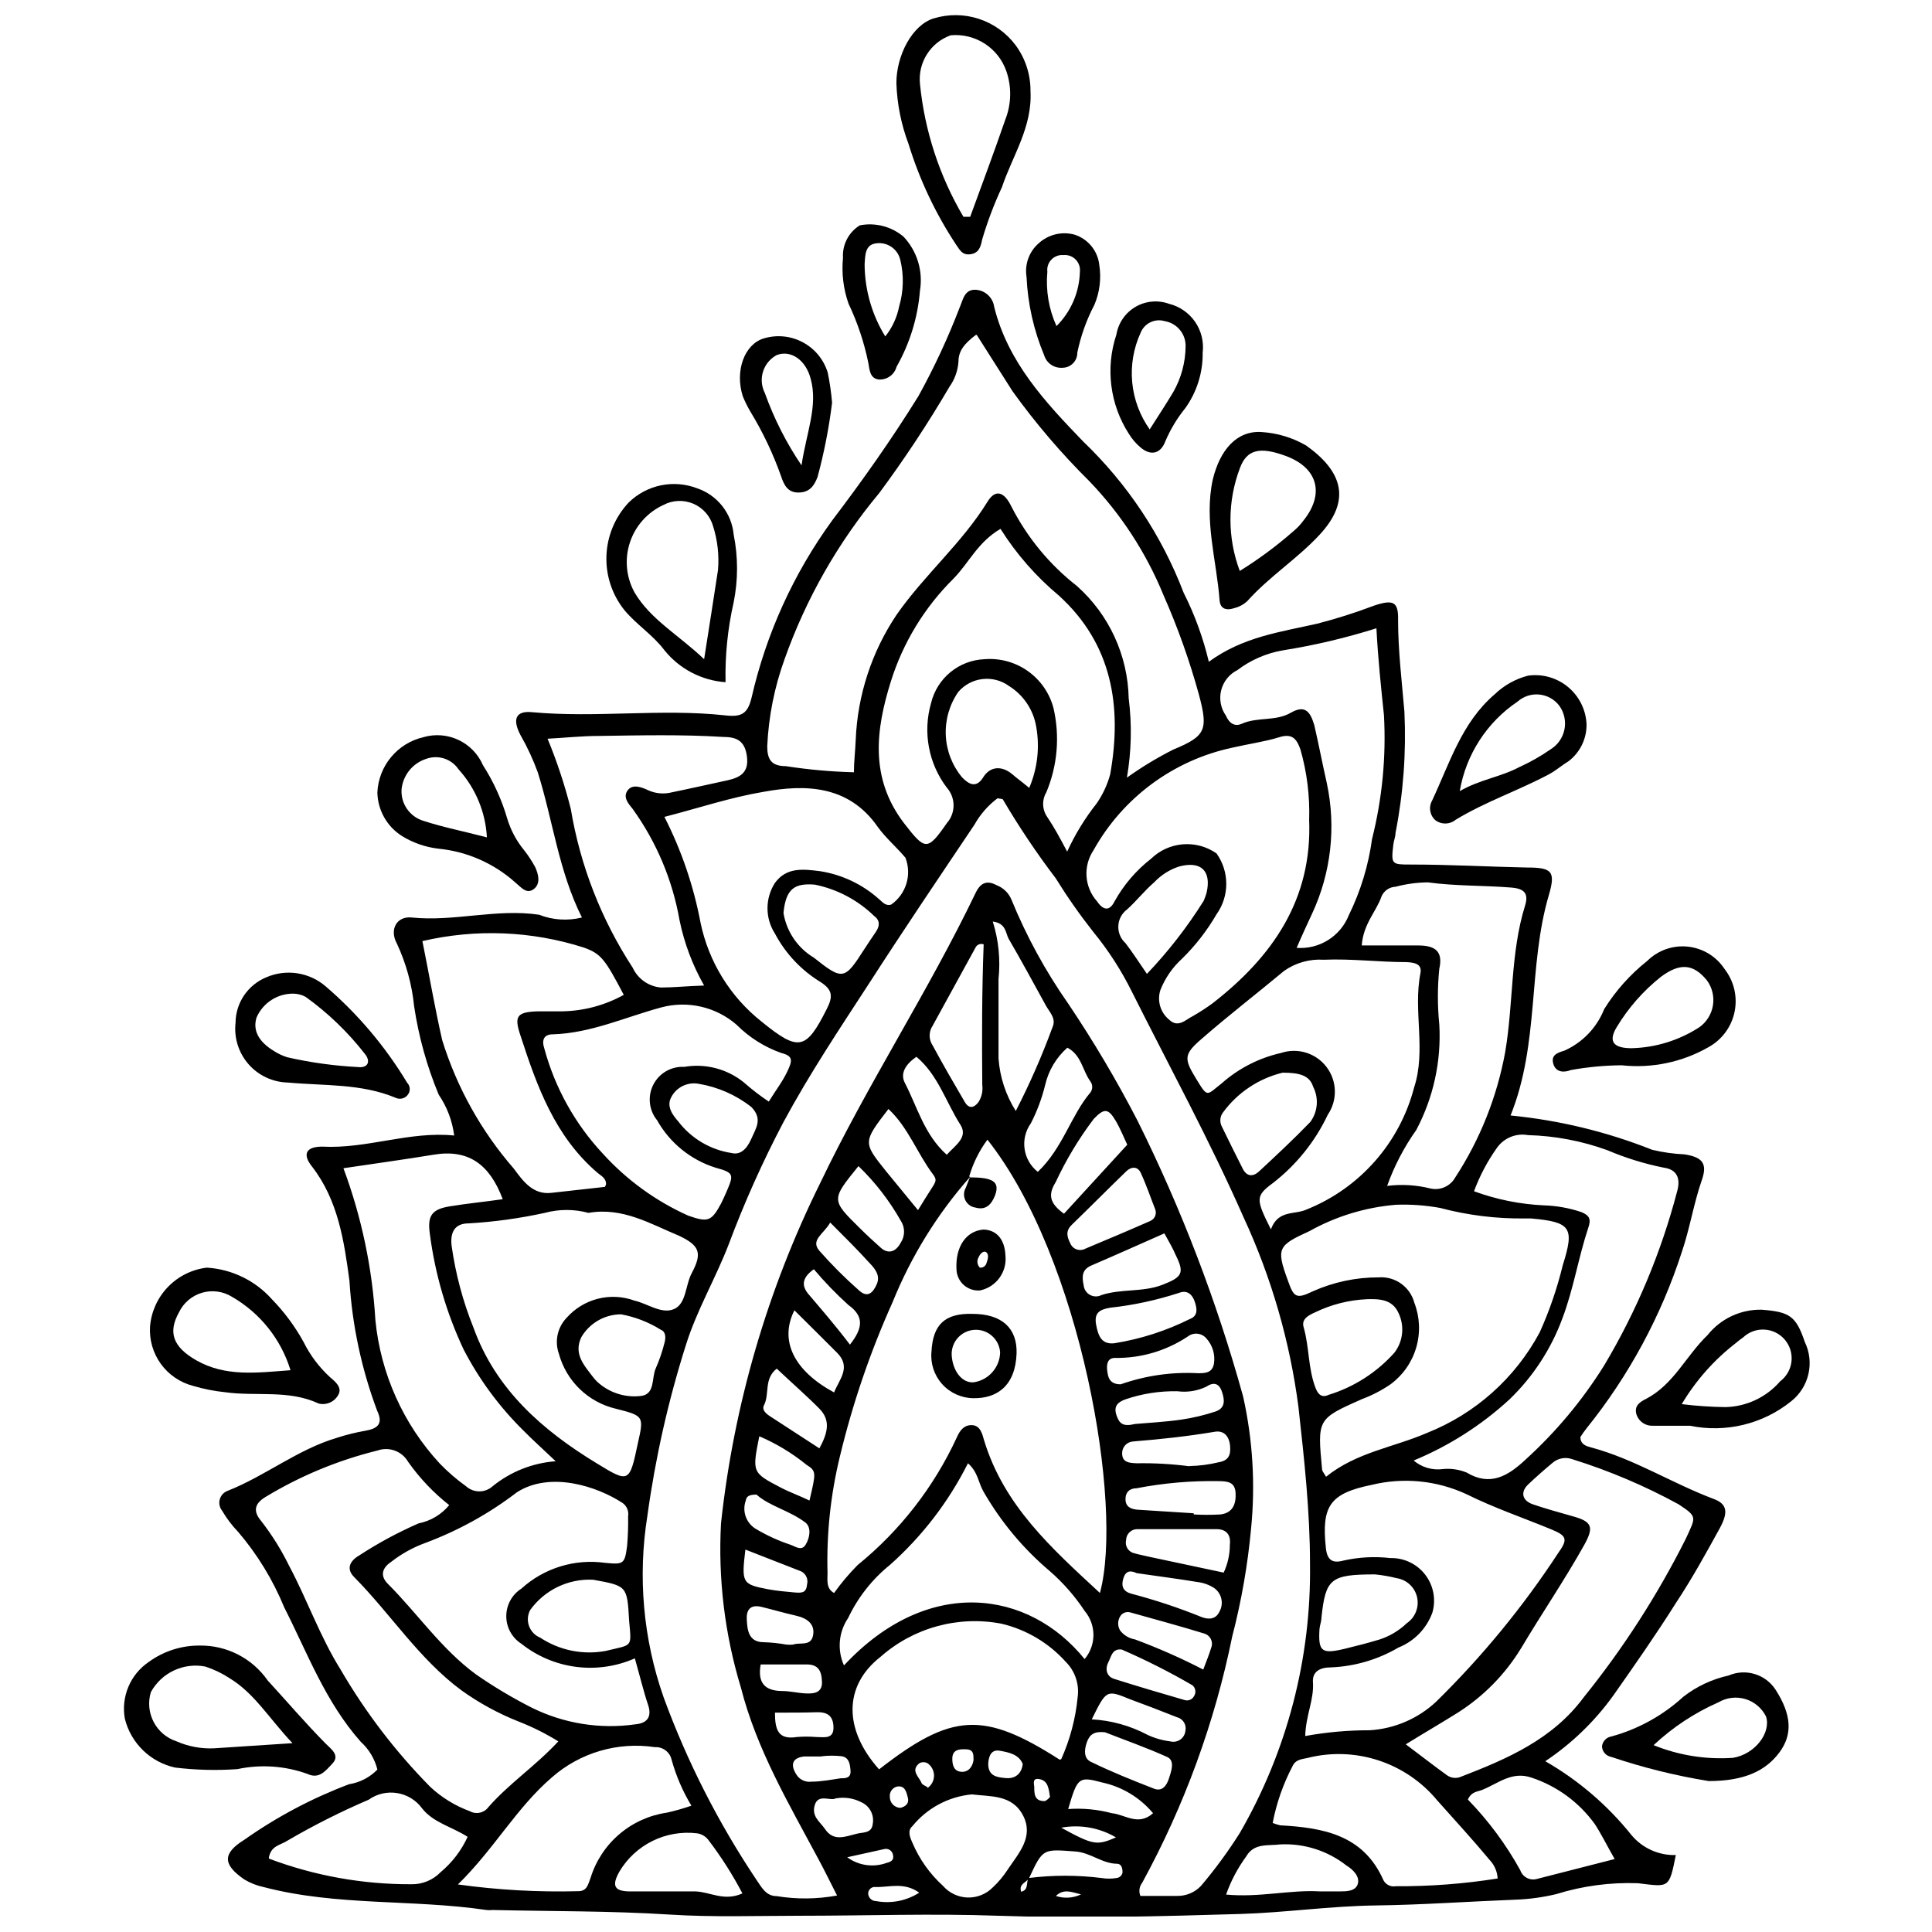
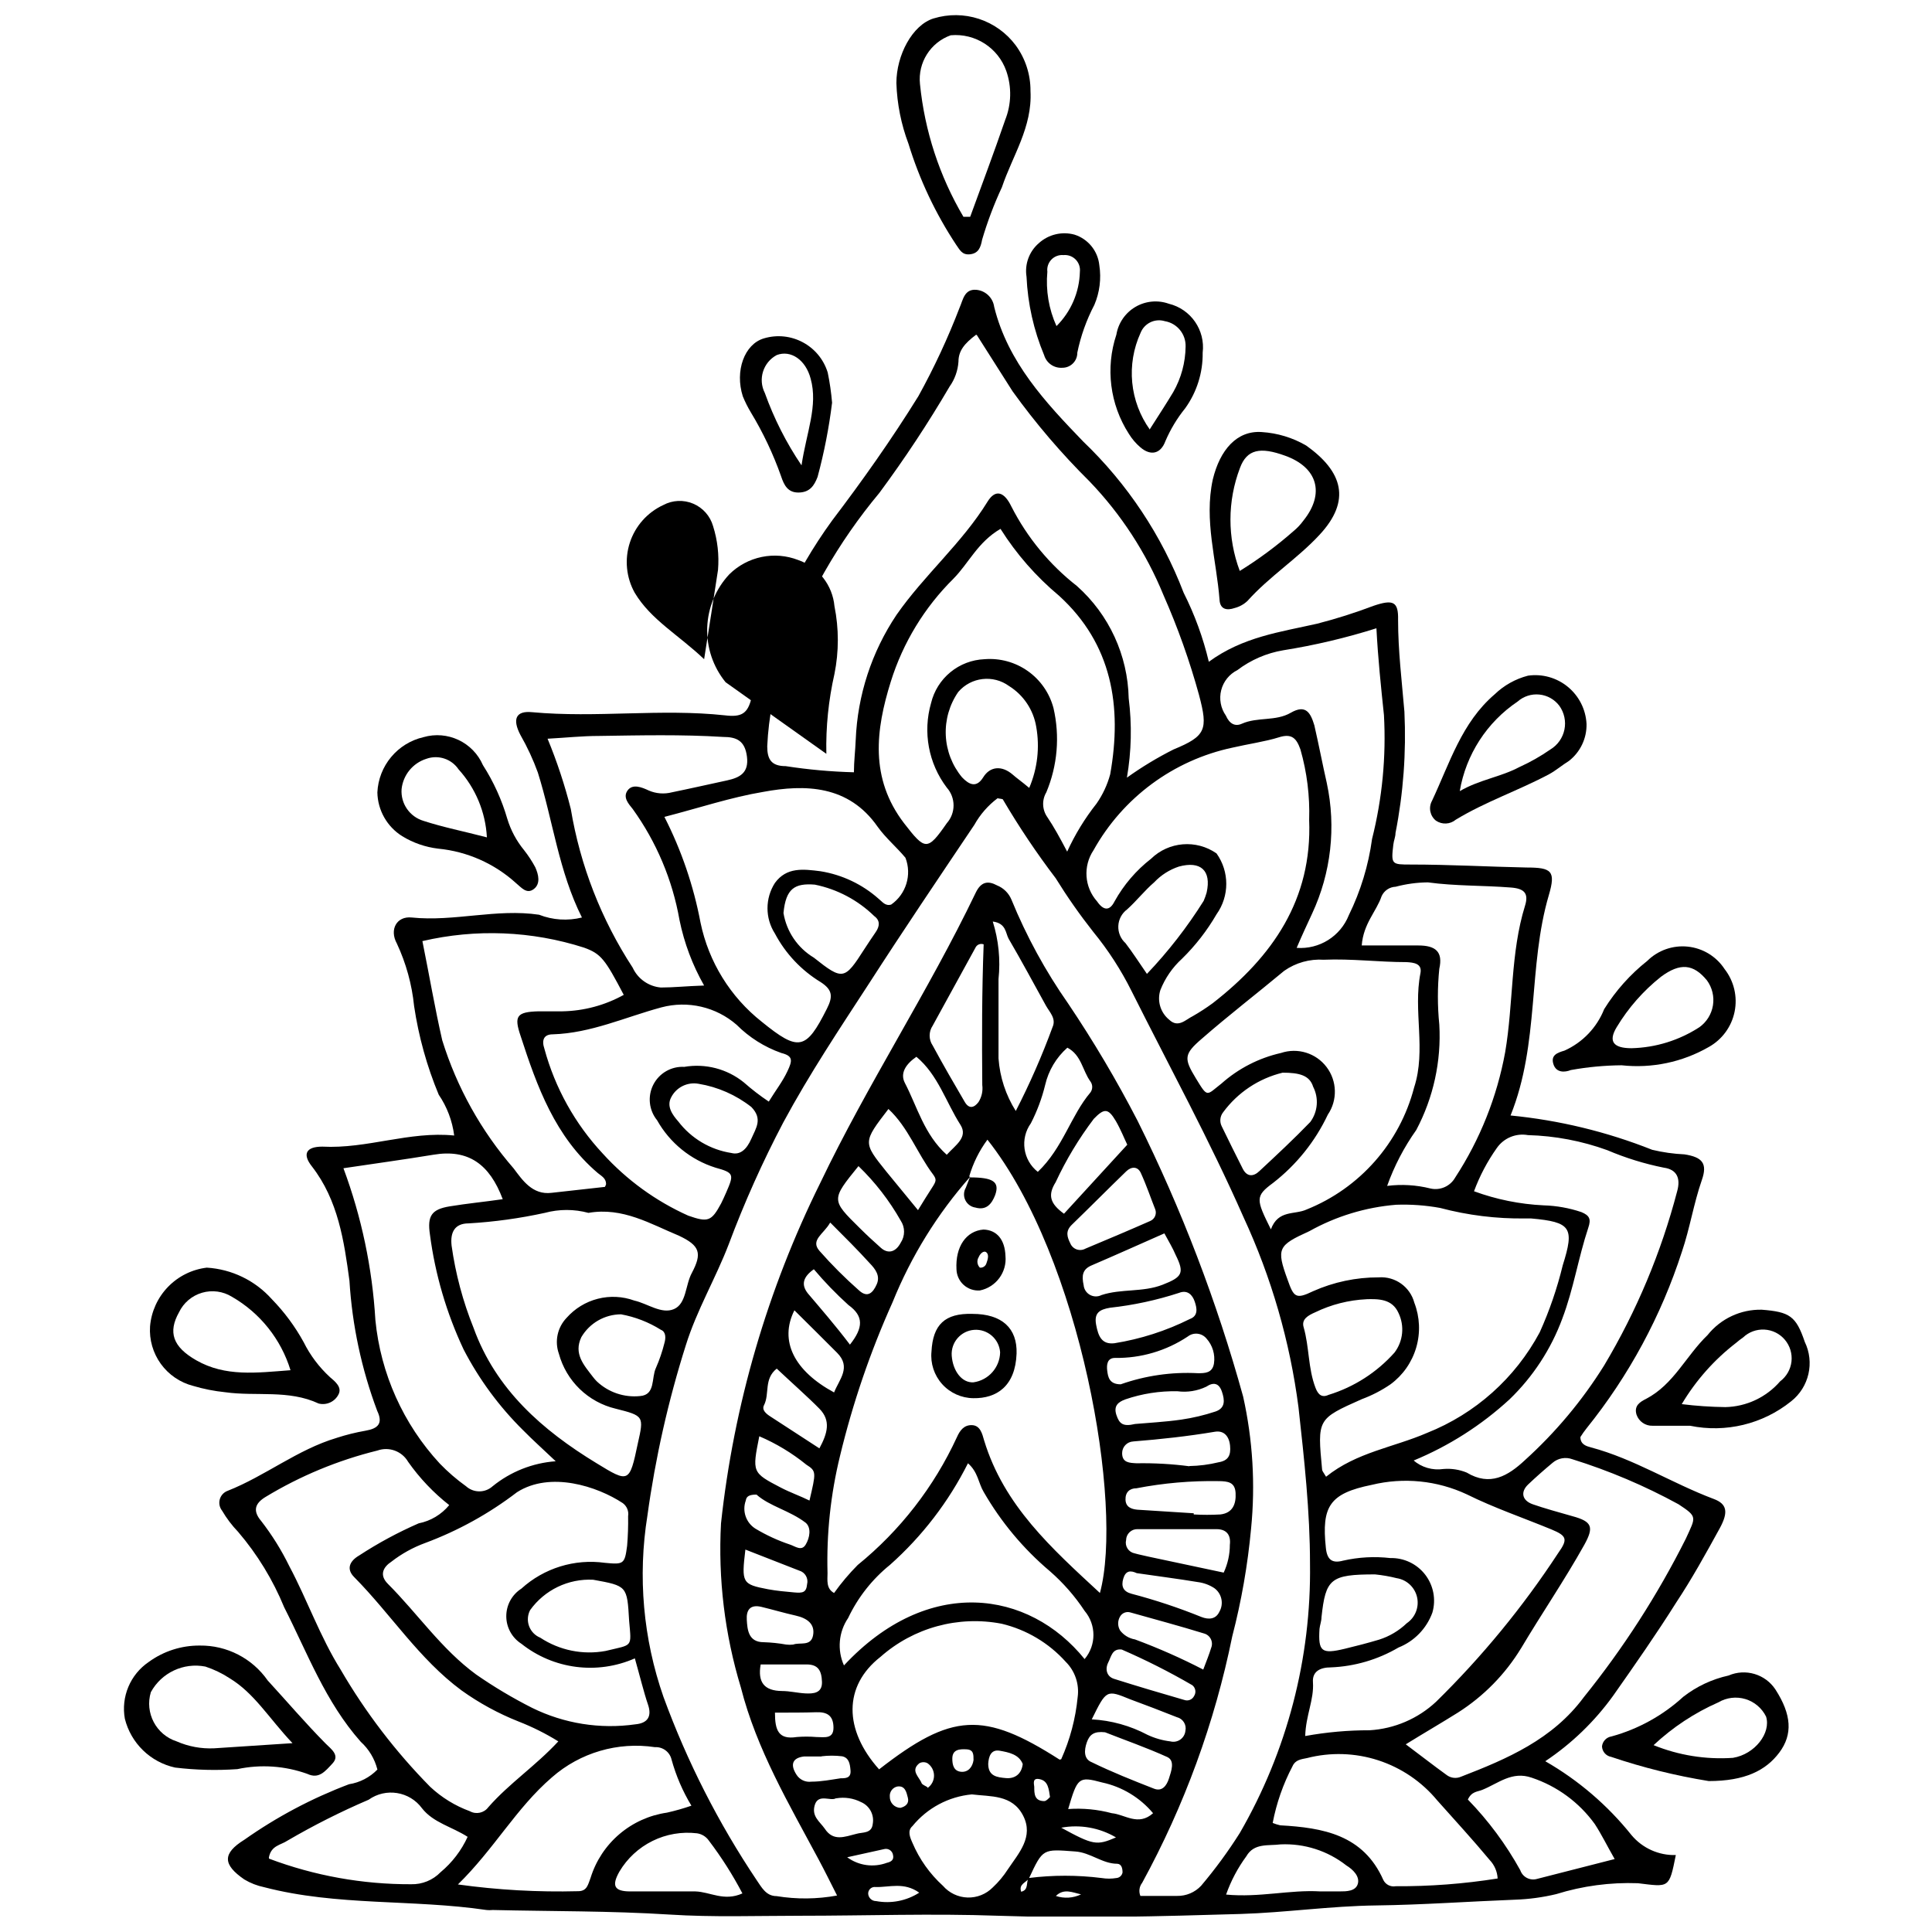
<svg xmlns="http://www.w3.org/2000/svg" width="800px" height="800px" version="1.1" viewBox="144 144 512 512">
  <defs>
    <clipPath id="b">
      <path d="m202 220h400v431.9h-400z" />
    </clipPath>
    <clipPath id="a">
      <path d="m381 148.09h37v63.906h-37z" />
    </clipPath>
  </defs>
  <g clip-path="url(#b)">
    <path d="m464.35 319.38c9.043-6.625 18.98-7.887 28.703-10.094h0.004c5.059-1.301 10.043-2.879 14.93-4.734 5.258-1.789 6.625-1.105 6.519 3.734 0 8.203 1 16.246 1.684 24.395h-0.004c0.504 10.746-0.289 21.512-2.363 32.07 0 1.051-0.473 2.051-0.578 3.102-0.633 5.258-0.422 5.258 4.625 5.258 10.25 0 20.449 0.578 30.648 0.789 6.676 0 7.832 0.895 5.941 7.309-5.574 18.926-2.418 39.219-10.148 58.41l0.004-0.004c12.879 1.254 25.516 4.316 37.535 9.094 2.812 0.676 5.684 1.078 8.57 1.211 4.68 0.734 6.152 2.367 4.574 6.836-2.156 6.203-3.156 12.723-5.258 18.926v-0.004c-5.492 17.031-14.062 32.91-25.285 46.844-0.59 0.738-1.133 1.512-1.633 2.312 0 1.996 1.629 2.418 2.785 2.734 11.461 3.051 21.504 9.516 32.543 13.668 3.523 1.312 3.941 3.469 1.629 7.727-3.731 6.785-7.41 13.461-11.562 19.719-5.258 8.359-10.988 16.562-16.719 24.711-4.906 6.812-10.996 12.688-17.98 17.348 8.789 5.043 16.547 11.695 22.871 19.609 2.898 3.449 7.219 5.387 11.723 5.258-1.789 8.938-1.734 8.465-10.043 7.465-7.332-0.27-14.656 0.707-21.66 2.891-3.566 0.855-7.215 1.348-10.883 1.473-12.25 0.473-24.551 1.367-36.801 1.523s-23.973 1.895-35.961 2.262c-21.398 0.633-42.793 1.211-64.191 0.473-17.559-0.633-35.117 0-52.574 0-11.512 0-22.973 0.422-34.539-0.316-15.773-1-31.281-0.84-46.949-1.211l0.004 0.004c-0.527 0.055-1.055 0.055-1.578 0-19.559-2.891-39.586-1-58.934-6.047-1.855-0.383-3.633-1.078-5.258-2.051-5.731-3.941-5.836-6.887 0-10.516v0.004c8.59-6.062 17.918-11.008 27.758-14.723 2.859-0.445 5.5-1.812 7.516-3.891-0.715-2.832-2.25-5.394-4.414-7.359-9.41-10.621-14.141-23.551-20.293-35.645-2.984-7.262-7.098-14.008-12.199-19.977-1.637-1.703-3.066-3.59-4.258-5.625-0.672-0.848-0.898-1.965-0.609-3.008 0.293-1.039 1.066-1.879 2.082-2.25 9.988-3.941 18.504-10.934 28.914-14.035v-0.004c2.496-0.809 5.043-1.441 7.625-1.891 3.363-0.578 4.68-1.945 3.102-5.258-4.156-11.066-6.637-22.691-7.359-34.488-1.418-10.516-2.996-21.344-9.938-30.281-2.629-3.312-1.523-5.258 2.734-5.258 11.883 0.633 23.078-4.152 34.961-2.945-0.492-3.883-1.898-7.594-4.102-10.828-3.129-7.519-5.316-15.395-6.519-23.449-0.578-5.754-2.125-11.371-4.574-16.613-2.051-3.734 0-7.309 3.941-6.887 11.305 1.156 22.449-2.418 33.754-0.734 3.617 1.418 7.586 1.676 11.355 0.734-6.152-12.25-7.676-25.656-11.672-38.379h0.004c-1.254-3.457-2.801-6.797-4.629-9.988-2.207-4.207-1.211-6.465 3.051-6.047 17.086 1.578 34.172-1 51.152 0.84 4.363 0.527 6.047-0.422 7.043-4.68l0.004 0.004c3.871-16.93 11.133-32.902 21.344-46.949 7.992-10.516 15.773-21.504 22.871-32.965 4.184-7.57 7.836-15.422 10.934-23.5 0.895-1.996 1.211-4.941 4.418-4.68h-0.004c2.438 0.223 4.402 2.098 4.734 4.523 3.629 14.668 13.617 25.34 23.555 35.645h-0.004c11.746 11.234 20.852 24.934 26.656 40.113 2.934 5.816 5.172 11.957 6.676 18.297zm-47.789 322.32c6.441-0.812 12.961-0.812 19.398 0 1.289 0.211 2.606 0.211 3.891 0 0.816-0.059 1.488-0.664 1.633-1.473 0-1.211-0.316-2.262-1.418-2.312-3.941 0-7.098-2.996-11.145-3.258-8.57-0.633-8.516-0.84-12.195 7.043-0.684 1.211-2.84 1.523-2.102 3.629 2.043-0.473 1.254-2.418 1.938-3.629zm-15.457-185.84c-8.691 9.824-15.641 21.062-20.555 33.223-5.902 13.121-10.566 26.762-13.934 40.746-2.488 10.164-3.602 20.613-3.312 31.07 0 1.789-0.422 4.102 1.734 5.258h0.004c1.879-2.637 3.973-5.113 6.254-7.414 11.238-9.125 20.23-20.707 26.289-33.855 0.789-1.789 1.895-3.312 4.047-3.207 2.156 0.105 2.68 2.312 3.156 3.996 5.258 17.348 17.926 28.652 30.703 40.48 6.309-23.133-4.996-88.742-29.809-120.13h-0.004c-2.18 2.945-3.816 6.258-4.836 9.777zm-35.277 190.47c-1.789-3.523-3.258-6.519-4.836-9.465-7.887-14.773-16.457-29.18-20.66-45.688-4.273-14.074-6.055-28.789-5.258-43.477 3.391-31.367 12.289-61.891 26.285-90.164 12.566-26.285 28.602-50.68 41.219-76.969 1.418-2.945 3.258-3.207 5.625-1.945v0.004c1.738 0.691 3.121 2.055 3.84 3.785 3.973 9.711 9.016 18.949 15.035 27.547 6.723 9.996 12.867 20.371 18.398 31.07 11.637 23.41 21.004 47.883 27.969 73.078 2.555 11.469 3.262 23.27 2.106 34.961-0.887 9.652-2.559 19.219-4.996 28.598-4.644 22.84-12.691 44.848-23.867 65.297-0.773 0.988-0.953 2.312-0.473 3.473h9.727c2.402 0.043 4.715-0.93 6.359-2.684 3.738-4.418 7.164-9.09 10.254-13.984 12.531-21.664 18.961-46.316 18.609-71.34 0-13.879-1.523-27.652-3.051-41.48-2.262-17.434-7.172-34.418-14.562-50.367-8.988-20.398-19.664-39.957-29.652-59.883l0.004 0.004c-2.797-5.625-6.219-10.918-10.199-15.773-3.578-4.539-6.894-9.281-9.938-14.195-5.051-6.641-9.703-13.574-13.934-20.766 0-0.316-0.945-0.262-1.473-0.422h0.004c-2.523 1.895-4.617 4.293-6.152 7.047-9.359 13.934-18.77 27.863-27.918 42.059-7.832 12.039-15.773 23.922-22.711 36.801-5.492 10.445-10.32 21.227-14.457 32.281-3.469 9.043-8.465 17.453-11.355 26.707-4.676 14.754-8.09 29.879-10.199 45.211-2.594 16.121-1.129 32.637 4.258 48.051 6.262 17.125 14.559 33.434 24.711 48.578 1.312 1.895 2.473 4.207 5.258 4.207 5.312 0.871 10.738 0.816 16.031-0.156zm36.801-413.59c-2.996 2.262-4.625 4.207-4.625 7.098-0.16 2.383-0.98 4.676-2.363 6.621-5.695 9.723-11.91 19.129-18.613 28.18-10.926 13.098-19.438 28.031-25.129 44.109-2.676 7.402-4.215 15.164-4.574 23.027 0 3.418 1.051 5.258 4.891 5.258 5.984 0.926 12.027 1.473 18.082 1.629 0-2.891 0.367-5.731 0.473-8.57h0.004c0.473-11.844 4.223-23.328 10.828-33.172 7.359-10.566 17.348-18.98 24.133-30.02 1.996-3.207 4.312-2.785 6.309 1.367 4.18 8.191 10.102 15.367 17.348 21.027 8.516 7.578 13.488 18.363 13.723 29.758 0.887 6.996 0.727 14.082-0.473 21.031 3.918-2.805 8.047-5.301 12.352-7.469 8.57-3.523 9.199-5.258 6.781-14.352h0.004c-2.492-9.09-5.656-17.98-9.465-26.602-4.57-11.164-11.207-21.367-19.559-30.07-7.449-7.375-14.273-15.359-20.398-23.871-3.207-4.992-6.148-9.727-9.516-14.98zm92.793 302.61c8.098-6.519 17.926-7.781 26.762-11.617 12.789-5.078 23.367-14.523 29.859-26.656 2.582-5.723 4.621-11.668 6.102-17.77 3.156-9.988 2.207-11.461-8.41-12.406h-1.582c-7.59 0.102-15.16-0.836-22.5-2.785-3.848-0.703-7.762-0.984-11.672-0.844-8.07 0.66-15.906 3.043-22.973 6.992-8.305 3.785-8.832 4.519-5.781 12.879 1.629 4.625 2.156 5.258 6.731 3.051h-0.004c5.477-2.441 11.406-3.695 17.402-3.68 4.363-0.324 8.336 2.504 9.461 6.731 1.461 3.793 1.637 7.965 0.496 11.867-1.141 3.906-3.531 7.328-6.805 9.738-2.367 1.625-4.93 2.949-7.621 3.945-11.828 5.258-11.777 5.258-10.516 18.664 0.055 0.418 0.262 0.578 1.051 1.891zm-203.46 70.133c-3.336-2.07-6.856-3.828-10.516-5.258-5.363-2.121-10.449-4.894-15.141-8.254-11.25-8.305-18.715-20.188-28.441-30.02-2.156-2.156-1.211-4.258 1.312-5.731 5.012-3.273 10.289-6.121 15.773-8.516 3.176-0.625 6.039-2.336 8.098-4.836-4.168-3.273-7.832-7.133-10.883-11.461-1.641-2.836-5.066-4.098-8.152-2.996-10.449 2.574-20.445 6.723-29.648 12.301-2.68 1.629-3.523 3.574-1.156 6.363v-0.004c2.894 3.731 5.394 7.746 7.465 11.988 4.785 8.988 8.148 18.715 13.617 27.441v0.004c6.57 11.289 14.539 21.711 23.711 31.016 3.035 2.84 6.609 5.039 10.512 6.469 1.664 0.93 3.758 0.477 4.891-1.055 5.574-6.359 12.461-10.879 18.559-17.453zm117.18-321.33c-6.047 3.523-8.41 9.094-12.461 13.195h0.004c-7.684 7.602-13.391 16.973-16.613 27.285-3.996 12.773-5.625 25.602 3.523 37.539 5.574 7.203 6.152 7.414 11.305 0h-0.004c2.41-2.695 2.41-6.769 0-9.465-4.836-6.391-6.375-14.691-4.152-22.395 0.773-3.211 2.574-6.082 5.125-8.176 2.551-2.098 5.719-3.305 9.016-3.441 4.082-0.336 8.152 0.777 11.496 3.141 3.348 2.367 5.754 5.832 6.801 9.793 1.73 7.461 1.066 15.277-1.895 22.34-1.215 2.051-1.109 4.625 0.266 6.574 1.734 2.574 3.207 5.258 5.258 9.148 2.07-4.539 4.684-8.812 7.777-12.723 1.652-2.367 2.879-5 3.629-7.781 3.207-18.031 0.473-34.539-13.562-47.316-6.066-5.059-11.301-11.035-15.512-17.719zm80.754 319.91c5.637-1.023 11.355-1.535 17.086-1.527 6.574-0.395 12.801-3.07 17.613-7.57 12.16-11.926 23-25.125 32.332-39.375 2.629-3.68 2.312-4.574-1.734-6.258-7.519-3.102-15.246-5.731-22.449-9.305-7.879-3.691-16.781-4.582-25.234-2.523-11.145 2.262-13.301 5.68-12.145 16.664 0.316 3.156 1.629 4.207 4.574 3.418 4.102-0.934 8.332-1.164 12.512-0.684 3.606-0.094 7.043 1.543 9.242 4.398 2.203 2.859 2.91 6.598 1.902 10.059-1.539 4.227-4.812 7.594-8.988 9.254-5.453 3.199-11.613 5.008-17.93 5.258-2.785 0-4.941 1.051-4.731 3.941 0.316 4.629-1.895 8.73-2.051 14.25zm-189.95-138.64c-3.789-1.023-7.781-1.023-11.566 0-6.648 1.453-13.398 2.387-20.188 2.785-3.734 0-4.891 2.418-4.519 5.836h-0.004c1.047 7.504 3.004 14.848 5.836 21.871 5.887 16.297 18.242 27.129 32.594 35.855 8.57 5.258 8.727 5.258 10.934-5.258 1.629-7.203 1.629-7.309-5.887-9.199-3.582-0.855-6.867-2.656-9.516-5.219-2.644-2.562-4.551-5.789-5.519-9.344-1.176-3.305-0.379-6.988 2.051-9.516 2.188-2.473 5.062-4.231 8.262-5.047 3.195-0.816 6.562-0.652 9.668 0.473 3.523 0.789 7.203 3.68 10.516 2.262s2.996-6.363 4.731-9.566c2.785-5.258 2.156-7.254-3.418-9.883-7.519-3.106-14.879-7.629-23.973-6.051zm216.6 140.84c3.941 2.945 7.359 5.625 10.934 8.203 1.094 0.773 2.512 0.914 3.734 0.367 12.25-4.731 24.234-9.883 32.492-21.031h-0.004c10.496-13.016 19.574-27.113 27.074-42.059 2.629-5.781 3.156-5.731-1.945-9.094-8.957-4.898-18.379-8.898-28.125-11.934-1.793-0.664-3.809-0.305-5.258 0.945-2.207 1.84-4.363 3.734-6.465 5.731-2.102 1.996-1.629 4.258 1.211 5.258s6.992 2.156 10.516 3.156c5.258 1.418 5.731 2.891 3.156 7.57-5.258 9.41-11.305 18.242-16.77 27.441h-0.008c-4.191 6.883-9.914 12.711-16.719 17.035-4.519 2.836-8.988 5.414-13.824 8.41zm-25.605-244.99c0.203-6.301-0.578-12.598-2.312-18.664-1.051-2.945-2.262-4.312-5.731-3.207s-8.254 1.789-12.301 2.734c-15.617 3.324-29.031 13.234-36.801 27.18-2.82 4.211-2.43 9.789 0.945 13.566 1.734 2.523 3.363 2.523 4.625 0 2.43-4.383 5.719-8.227 9.676-11.305 4.695-4.57 11.973-5.164 17.348-1.418 3.449 4.824 3.449 11.312 0 16.141-2.504 4.32-5.582 8.281-9.148 11.773-2.519 2.297-4.481 5.137-5.731 8.309-0.91 2.836 0.008 5.945 2.312 7.832 2.418 2.312 4.363 0 6.309-0.945 1.816-1.039 3.57-2.18 5.258-3.418 15.879-12.355 26.395-27.496 25.551-48.578zm-178.75 222.23h0.004c-4.887 2.144-10.262 2.914-15.551 2.227-5.289-0.684-10.293-2.801-14.469-6.117-2.496-1.594-4.004-4.348-4.004-7.305 0-2.961 1.508-5.715 4.004-7.309 6-5.445 14.105-7.949 22.133-6.836 4.941 0.473 5.258 0.367 5.887-4.519 0.219-2.606 0.309-5.219 0.262-7.836 0.223-1.328-0.328-2.672-1.418-3.469-6.781-4.469-19.188-8.516-28.023-2.891-7.398 5.668-15.602 10.207-24.34 13.457-3.215 1.18-6.231 2.844-8.938 4.945-2.156 1.418-3.312 3.523-0.945 5.887 7.887 7.887 14.195 17.297 23.395 24.027 4.731 3.285 9.684 6.234 14.824 8.832 8.484 4.18 18.031 5.699 27.391 4.363 3.363-0.316 4.363-2.207 3.312-5.258-1.051-3.051-2.312-8.148-3.469-12.199zm206.3-52.574 0.004 0.004c2.199 1.934 5.144 2.801 8.043 2.363 2.094-0.172 4.203 0.152 6.152 0.949 6.203 3.734 10.934 0.895 15.402-3.258v-0.004c8.141-7.359 15.219-15.816 21.027-25.129 8.594-14.398 15.105-29.938 19.348-46.16 0.945-3.363 0-5.781-3.574-6.258-5.121-1.027-10.125-2.578-14.93-4.625-6.75-2.453-13.852-3.805-21.031-3.996-3.184-0.574-6.41 0.762-8.254 3.418-2.512 3.539-4.543 7.391-6.047 11.461 5.926 2.176 12.148 3.434 18.457 3.734 3.398 0.098 6.766 0.699 9.988 1.785 2.156 0.895 2.629 1.84 1.84 4.152-2.629 7.887-3.891 16.191-6.887 24.078v0.004c-2.992 8.094-7.773 15.406-13.984 21.395-7.477 6.879-16.109 12.379-25.5 16.246zm-37.691-61.141c1.945-5.258 6.258-3.785 9.465-5.258h-0.004c14.09-5.644 24.664-17.645 28.496-32.332 3.258-9.988-0.316-20.293 1.684-30.336 0.473-2.523-1.789-2.785-3.68-2.891-7.309 0-14.617-0.945-21.922-0.633l-0.004 0.004c-3.738-0.254-7.449 0.785-10.516 2.941-7.254 6.047-14.719 11.777-21.816 17.98-4.785 4.102-4.785 5.258-1.578 10.516 3.207 5.258 2.734 4.519 6.781 1.367 4.488-3.988 9.918-6.777 15.773-8.098 4.406-1.477 9.266 0.02 12.074 3.723 2.809 3.699 2.945 8.785 0.332 12.629-3.348 7.086-8.316 13.281-14.508 18.086-4.785 3.523-4.523 4.363-0.578 12.301zm-203.57-7.992c-3.469-9.254-9.094-13.355-18.402-11.777-7.676 1.262-15.352 2.312-23.816 3.574l0.004 0.004c4.801 12.91 7.652 26.465 8.465 40.219 1.387 14.211 7.387 27.582 17.086 38.062 2.129 2.203 4.453 4.207 6.941 5.992 2 1.809 5.043 1.809 7.043 0 4.762-3.867 10.598-6.18 16.719-6.625-3.418-3.258-6.098-5.625-8.621-8.203v0.004c-6.344-6.266-11.668-13.484-15.773-21.398-4.539-9.641-7.555-19.926-8.938-30.492-0.734-4.941 0.422-6.676 5.258-7.465 4.836-0.789 8.938-1.156 14.035-1.895zm42.848-101.31c4.508 8.84 7.731 18.273 9.57 28.023 2.156 10.398 7.906 19.707 16.246 26.285 9.777 7.938 11.723 7.519 17.242-3.469 1.629-3.207 1.523-4.996-1.629-7.043-5.137-3.121-9.336-7.57-12.145-12.883-2.621-4.082-2.621-9.32 0-13.406 3.102-4.258 7.519-3.68 12.094-3.102h-0.004c5.727 0.922 11.07 3.457 15.406 7.309 0.945 0.734 1.734 1.996 3.312 1.523 3.965-2.769 5.527-7.894 3.785-12.406-2.367-2.84-5.258-5.258-7.359-8.203-7.727-11.094-19.242-11.305-30.336-9.254-8.52 1.422-16.824 4.207-26.184 6.625zm-15.77 98.051c0.137-0.23 0.242-0.477 0.312-0.734 0-1.578-1.262-2.156-2.207-2.945-11.305-9.621-16.086-22.871-20.449-36.328-1.789-5.258-1.051-6.363 4.731-6.519h6.309c5.707-0.098 11.305-1.594 16.297-4.363-4.941-9.41-5.992-10.883-10.516-12.512h0.004c-13.863-4.445-28.672-5.043-42.848-1.734 1.84 9.094 3.312 17.824 5.258 26.285 3.887 12.508 10.332 24.074 18.926 33.961 2.262 2.996 4.941 7.098 10.043 6.465zm200.57-63.98h14.984c4.625 0 6.57 1.684 5.574 6.152l-0.004-0.004c-0.5 4.93-0.5 9.898 0 14.828 0.551 9.688-1.559 19.34-6.098 27.914-3.242 4.566-5.844 9.555-7.727 14.828 3.828-0.484 7.715-0.254 11.461 0.684 2.586 0.598 5.262-0.578 6.57-2.894 6.582-10.082 11.086-21.379 13.25-33.227 2.207-12.879 1.367-26.285 5.258-38.801 1.051-3.363-0.262-4.574-3.785-4.836-7.309-0.578-14.668-0.367-21.977-1.367v0.004c-2.879 0.027-5.738 0.418-8.52 1.156-1.621 0.059-3.07 1.039-3.731 2.523-1.316 3.941-4.836 7.254-5.258 13.039zm-157.14 41.375c1.945-3.156 3.629-5.258 4.941-8.043s1.578-4.047-1.629-4.836v-0.004c-4.453-1.57-8.496-4.121-11.832-7.465-5.461-4.754-12.926-6.484-19.926-4.625-9.566 2.574-18.664 6.836-28.809 7.148-2.367 0-2.996 1.523-2.207 3.836v0.004c2.816 10.371 8.121 19.898 15.457 27.758 6.336 6.988 14.051 12.594 22.656 16.453 5.258 1.84 6.152 1.523 8.727-3.258 0.473-0.945 0.895-1.895 1.312-2.84 2.102-4.836 2.156-5.258-2.84-6.625h0.004c-6.562-2.07-12.086-6.562-15.457-12.562-2.168-2.664-2.562-6.356-1.004-9.418 1.559-3.062 4.777-4.914 8.207-4.727 5.602-0.965 11.352 0.531 15.773 4.102 2.09 1.848 4.305 3.551 6.625 5.102zm-17.141-30.758c-3.074-5.402-5.273-11.258-6.519-17.348-1.863-10.625-6.106-20.688-12.406-29.441-1.051-1.312-2.68-3.051-1.367-4.891s3.734-0.895 5.625 0c1.941 0.836 4.106 1.004 6.152 0.473 4.891-1 9.727-2.102 14.617-3.156 3.363-0.734 5.781-1.996 5.258-6.258-0.527-4.258-2.734-5.258-6.309-5.258-10.988-0.684-21.977-0.422-32.965-0.262-4.363 0-8.727 0.473-13.562 0.734l-0.004 0.008c2.5 6.047 4.555 12.266 6.152 18.609 2.5 15.004 8.086 29.324 16.402 42.059 1.363 2.965 4.215 4.973 7.465 5.258 3.363 0 6.676-0.367 11.461-0.527zm94.633 205.04c2.34-5.211 3.812-10.77 4.363-16.453 0.473-3.441-0.695-6.906-3.156-9.359-4.504-5.012-10.426-8.531-16.98-10.094-11.488-2.219-23.355 1.027-32.121 8.781-9.883 7.727-9.727 19.348-0.367 29.809 19.242-14.984 27.652-15.508 47.84-2.578zm62.402-215.02c6.012 0.445 11.613-3.07 13.828-8.676 3.121-6.356 5.195-13.172 6.152-20.188 2.695-10.715 3.758-21.773 3.152-32.805-0.789-7.519-1.578-14.984-1.996-23.027-8.082 2.551-16.34 4.504-24.711 5.836-4.414 0.746-8.578 2.551-12.145 5.258-2.133 1.066-3.695 3.008-4.281 5.32-0.586 2.312-0.137 4.766 1.234 6.719 0.945 2.156 2.418 2.996 4.258 2.156 4.152-1.84 8.938-0.578 12.934-2.891s5.258 0 6.258 3.312c1.211 5.258 2.207 10.516 3.312 15.352l-0.004-0.004c2.496 11.633 1.129 23.758-3.891 34.543-1.262 2.734-2.574 5.519-4.102 9.094zm-56.199 188.48c3.121-3.688 3.121-9.09 0-12.777-2.578-3.902-5.676-7.438-9.199-10.512-7.031-5.938-12.973-13.055-17.562-21.031-1.367-2.262-1.473-5.258-4.152-7.57-5.121 10.199-12.133 19.336-20.66 26.918-4.711 3.801-8.504 8.617-11.094 14.09-2.523 3.711-2.941 8.469-1.105 12.562 22.293-23.918 49-19.977 63.773-1.68zm-104.2 38.852c-2.305-3.809-4.07-7.91-5.258-12.199-0.461-2.035-2.332-3.438-4.418-3.312-9.828-1.48-19.809 1.441-27.285 7.992-9.516 8.203-15.246 18.926-24.918 28.391 10.551 1.469 21.207 2.066 31.859 1.789 2.418 0 2.629-1.84 3.312-3.574v-0.004c1.398-4.492 4.043-8.496 7.625-11.547s7.957-5.027 12.613-5.695c2.188-0.492 4.348-1.105 6.469-1.84zm213.66 19.293c-0.094-1.828-0.84-3.562-2.102-4.891-4.363-5.258-9.199-10.516-13.879-15.773v0.004c-4.094-4.965-9.52-8.656-15.637-10.652-6.117-1.992-12.676-2.199-18.906-0.598-1.578 0.316-3.102 0.473-3.836 2.156-2.484 4.723-4.258 9.789-5.258 15.035 0.648 0.262 1.316 0.473 1.996 0.629 11.305 0.633 22.027 2.473 27.34 14.512 0.605 1.203 1.93 1.867 3.258 1.629 9.051 0.055 18.086-0.629 27.023-2.051zm-325.59-5.258c12.031 4.531 24.789 6.828 37.641 6.781 2.945 0.078 5.789-1.086 7.836-3.207 3.051-2.543 5.496-5.742 7.148-9.355-4.152-2.68-9.094-3.734-12.094-7.57h0.004c-3.305-4.492-9.605-5.5-14.145-2.262-7.383 3.164-14.562 6.781-21.5 10.832-1.789 1.207-4.363 1.262-4.941 4.519zm317.7-15.664c5.438 5.594 10.105 11.887 13.879 18.715 0.629 1.848 2.602 2.867 4.469 2.312l20.555-5.258c-1.996-3.469-3.469-6.519-5.258-9.254h0.004c-4.144-5.75-9.992-10.055-16.719-12.301-5.258-1.84-8.887 1.523-13.09 3.207-1.211 0.527-2.84 0.367-3.84 2.578zm-131.43-1.367c-6.172 0.574-11.852 3.606-15.77 8.41-1.367 1.211-0.684 2.891 0 4.418 1.84 4.344 4.602 8.234 8.094 11.406 1.645 1.895 4.004 3.016 6.508 3.098 2.504 0.078 4.93-0.891 6.691-2.676 1.523-1.422 2.867-3.031 3.992-4.785 2.891-4.312 6.941-8.621 4.047-14.246-2.887-5.625-8.617-4.996-13.613-5.625zm15.195-266.76c2.176-5.106 2.816-10.73 1.84-16.191-0.746-4.461-3.367-8.383-7.203-10.777-4.211-3.062-10.07-2.379-13.457 1.574-2.324 3.363-3.484 7.391-3.305 11.473 0.18 4.082 1.691 7.992 4.301 11.137 1.895 1.996 3.836 2.891 5.625 0 1.789-2.891 4.891-3.207 7.781-0.734 1.055 0.941 2.367 1.836 4.367 3.519zm89.375 135.54c-4.727 0.223-9.359 1.402-13.617 3.469-1.789 0.789-3.68 1.789-3.051 3.941 1.523 5.258 1.156 10.883 3.156 16.086 0.684 1.789 1.684 2.68 3.469 1.84v0.004c6.731-2.07 12.77-5.945 17.457-11.199 2.301-3.027 2.707-7.09 1.051-10.516-1.684-3.731-5.258-3.731-8.676-3.625zm-22.238-60.039c-6.332 1.535-11.918 5.262-15.773 10.512-0.82 1.055-0.965 2.488-0.367 3.684 1.84 3.785 3.68 7.519 5.574 11.25 1.105 2.207 2.84 2.156 4.418 0.633 4.574-4.258 9.148-8.516 13.512-13.039l-0.004-0.004c1.984-2.711 2.269-6.312 0.734-9.305-0.945-3.047-3.68-3.731-8.094-3.731zm-173.18 145.21c-0.527-9.199-0.527-9.199-9.516-10.832-6.582-0.34-12.879 2.691-16.719 8.043-0.688 1.316-0.789 2.859-0.277 4.25s1.586 2.504 2.957 3.059c5.098 3.363 11.293 4.625 17.297 3.523 7.309-1.789 6.887-0.734 6.258-8.043zm197.68-12.25c-11.828 0-13.09 1.156-14.195 11.355 0 1.051-0.422 2.051-0.527 3.102-0.367 5.992 0.527 6.731 6.676 5.258 3.051-0.734 6.098-1.523 9.094-2.418h0.004c2.754-0.867 5.273-2.363 7.359-4.363 2.234-1.516 3.316-4.246 2.727-6.883-0.594-2.633-2.738-4.641-5.406-5.051-1.887-0.473-3.801-0.805-5.731-1zm-95.211-122.81c3.695-7.188 6.945-14.598 9.727-22.184 1.051-2.312-0.734-3.941-1.734-5.731-3.258-5.887-6.465-11.883-9.883-17.719-0.84-1.523-0.633-4.102-4.207-4.574 1.547 4.926 2.066 10.113 1.523 15.246v21.031c0.352 4.949 1.922 9.734 4.574 13.93zm-61.562-52.469c0.812 4.934 3.754 9.258 8.043 11.832 7.676 6.098 8.148 5.941 13.355-2.207 1-1.523 1.996-3.051 3.051-4.574 1.051-1.523 1.211-3.051-0.367-4.207h-0.004c-4.344-4.246-9.82-7.152-15.773-8.359-5.309-0.422-7.676 1-8.305 7.516zm-10.883 259.82c-2.57-4.902-5.539-9.582-8.887-13.984-0.734-1.062-1.879-1.766-3.152-1.945-4.043-0.48-8.137 0.223-11.785 2.023-3.648 1.801-6.695 4.621-8.773 8.121-2.102 3.734-1.418 5.258 2.891 5.258h17.242c3.894 0.105 7.574 2.734 12.465 0.527zm107.2-243.68c5.648-5.93 10.684-12.41 15.035-19.348 0.309-0.719 0.574-1.453 0.789-2.207 1.312-5.836-1.578-8.465-7.359-6.887-2.484 0.824-4.727 2.25-6.519 4.152-2.574 2.207-4.68 4.941-7.203 7.203-1.391 1.035-2.246 2.637-2.324 4.371-0.082 1.73 0.617 3.406 1.902 4.566 1.895 2.473 3.578 5.102 5.68 8.148zm-139.37 90.215c-4.328 0.02-8.324 2.316-10.516 6.047-2.102 4.418 0.684 7.414 3.051 10.516 0.32 0.426 0.672 0.832 1.051 1.211 3.07 2.902 7.258 4.324 11.461 3.887 4.152-0.316 2.945-4.836 4.207-7.465 0.941-2.137 1.695-4.356 2.258-6.621 0.367-1.262 0.422-2.945-0.945-3.469v-0.004c-3.231-2.027-6.816-3.418-10.566-4.102zm96.102-98.047c-0.867-0.328-1.844 0.09-2.207 0.945-3.785 6.836-7.519 13.773-11.305 20.609h0.004c-1.078 1.586-1.078 3.672 0 5.258 2.84 5.258 5.625 10.043 8.516 14.984 1.156 1.945 2.523 1.473 3.629 0 0.852-1.344 1.203-2.945 0.996-4.523-0.105-12.566-0.105-24.973 0.367-37.273zm64.246 251.82c8.887 0.84 16.875-1.312 24.918-0.84h5.258c1.629 0 4.152 0 4.731-1.996 0.578-1.996-1.312-3.836-3.051-4.891h0.004c-4.949-3.879-11.121-5.856-17.402-5.574-3.312 0.422-7.043-0.422-9.094 3.156-2.277 3.098-4.086 6.519-5.363 10.145zm-131.07-196.52c2.262 0.578 3.996-0.895 5.258-3.785s3.051-5.258 0-8.41c-4.066-3.195-8.879-5.312-13.984-6.152-2.941-0.535-5.891 0.914-7.254 3.578-1.312 2.418 0.367 4.68 1.84 6.363v-0.004c3.441 4.535 8.516 7.551 14.141 8.41zm81.172 4.996c6.676-6.363 8.727-14.879 13.934-21.031v0.004c0.648-0.875 0.648-2.07 0-2.945-2.102-2.891-2.367-6.992-6.098-8.938-2.945 2.598-5.004 6.055-5.887 9.883-0.859 3.519-2.129 6.926-3.785 10.148-2.934 4.094-2.121 9.77 1.84 12.879zm31.125 9.938c-1.156-2.891-2.312-6.363-3.836-9.672-0.84-1.789-2.523-1.684-3.836-0.422-4.891 4.731-9.621 9.516-14.457 14.195-1.734 1.684-1.211 3.258-0.367 4.941h-0.004c0.316 0.738 0.93 1.312 1.691 1.574 0.762 0.258 1.602 0.184 2.305-0.207 5.781-2.418 11.512-4.836 17.242-7.359v-0.004c1.156-0.527 1.707-1.859 1.262-3.047zm2.418 6.363c-6.781 2.996-12.984 5.781-19.242 8.465-2.523 1.051-2.68 2.785-2.156 5.258l0.004-0.004c0.09 1.082 0.715 2.047 1.664 2.574 0.949 0.527 2.098 0.551 3.066 0.055 5.258-1.734 10.934-0.684 16.191-2.734 5.258-2.051 5.836-3.102 3.469-7.887-0.785-1.84-1.734-3.418-2.996-5.731zm-9.832-23.5c-0.789-1.629-1.734-4.047-3.051-6.309-1.996-3.363-3.051-3.418-5.836-0.527h0.004c-3.949 5.215-7.332 10.836-10.094 16.77-2.102 3.363-1.578 5.625 2.207 8.359zm25.551 113.4 0.004-0.004c1.074-2.305 1.629-4.816 1.629-7.359 0.316-2.574-0.84-4.102-3.418-4.152h-21.031v-0.004c-0.789-0.027-1.555 0.262-2.129 0.809-0.574 0.543-0.906 1.293-0.918 2.086-0.188 0.766-0.051 1.578 0.375 2.242 0.426 0.668 1.109 1.129 1.887 1.277 1.262 0.367 2.523 0.578 3.785 0.895zm-81.012-96.055c1.418-2.312 2.523-4.102 3.68-5.887 1.156-1.789 1.312-2.207 0.316-3.574-4.207-5.574-6.57-12.461-11.828-17.348-6.785 8.828-6.785 8.828-0.582 16.555zm73.074 80.332v0.316-0.004c2.348 0.133 4.699 0.133 7.047 0 3.258-0.367 4.207-2.734 4.047-5.68-0.156-2.945-2.102-3.102-4.418-3.156l0.004 0.004c-7.34-0.133-14.668 0.504-21.871 1.895-1.789 0-2.945 1.051-2.891 2.996 0.051 1.945 1.473 2.523 3.156 2.68zm-21.031-45.055 0.004-0.004c6.945-1.113 13.68-3.273 19.977-6.414 2.312-0.84 1.895-2.891 1.312-4.625-0.578-1.734-1.895-3.207-4.152-2.312-5.945 1.941-12.078 3.262-18.293 3.941-2.84 0.473-4.258 1.418-3.68 4.519 0.578 3.106 1.523 5.262 4.836 4.891zm-67.816-46.949c-7.254 8.938-7.254 8.938 0.316 16.402 1.84 1.84 3.734 3.574 5.625 5.258 1.895 1.684 3.941 1.156 5.258-1.367 1.176-1.766 1.176-4.07 0-5.836-3.019-5.332-6.789-10.203-11.199-14.457zm65.348 150.04c-2.891-0.316-4.102 0.578-4.836 2.68-0.734 2.102-0.84 4.418 1.312 5.258 5.258 2.574 10.934 4.836 16.457 6.992 2.207 0.895 3.418-0.84 3.996-2.68s1.684-4.68-0.422-5.68c-5.57-2.523-11.461-4.574-16.508-6.57zm4.152-92.215c6.559-2.312 13.508-3.312 20.453-2.941 1.84 0 3.836 0 4.258-2.574v-0.004c0.359-2.394-0.375-4.824-1.996-6.625-1.238-1.477-3.422-1.711-4.941-0.523-5.711 3.801-12.438 5.781-19.297 5.676-2.051 0-2.262 1.789-2.051 3.418 0.211 1.629 0.527 3.574 3.574 3.574zm3.785 10.516c3.469-0.316 7.887-0.527 12.25-1.156 3.09-0.449 6.133-1.172 9.098-2.156 2.574-0.895 2.473-2.945 1.684-5.258-0.789-2.312-2.262-2.574-4.152-1.312h-0.004c-2.371 1.133-5.019 1.551-7.621 1.207-4.699-0.098-9.383 0.633-13.828 2.156-1.84 0.684-3.156 1.684-2.367 4.102 0.789 2.418 1.789 3.156 4.941 2.418zm14.406 11.145c2.606-0.043 5.199-0.379 7.731-0.996 2.574-0.422 3.312-1.84 3.051-4.418-0.262-2.574-1.684-4.047-3.996-3.68-7.203 1.211-14.406 1.996-21.66 2.574l-0.004 0.004c-1.648 0.082-2.945 1.445-2.941 3.102 0 2.574 1.996 2.574 3.836 2.68 4.676-0.078 9.348 0.184 13.984 0.789zm-104.67-41.27c-4.102 8.148 0 16.086 10.516 21.766 1.367-3.469 4.625-6.676 0.789-10.516-3.84-3.836-7.152-7.148-11.305-11.25zm108.35 95.211c0.895-2.367 1.578-4.047 2.102-5.781h0.004c0.297-0.754 0.262-1.594-0.102-2.316-0.359-0.723-1.012-1.258-1.793-1.469-6.465-1.996-12.984-3.734-19.504-5.574-1.047-0.324-2.176 0.109-2.734 1.051-0.699 1.145-0.699 2.586 0 3.734 0.969 1.254 2.379 2.102 3.941 2.363 6.188 2.293 12.227 4.961 18.086 7.992zm-67.977-136.43c2.262-2.523 5.731-4.625 3.629-7.938-3.836-5.992-5.941-13.25-11.672-18.031-2.734 1.895-4.418 4.312-3.051 6.941 3.262 6.25 5.102 13.664 11.094 19.027zm50.363 110.88c-1.684-0.789-2.945-0.684-3.574 1.418-0.633 2.102 0 3.469 2.207 4.047h0.004c6.293 1.652 12.473 3.707 18.504 6.152 1.895 0.734 3.785 0.633 4.731-1.367 1.246-2.141 0.652-4.879-1.363-6.309-1.305-0.84-2.777-1.379-4.312-1.578-5.414-0.895-10.832-1.578-16.191-2.367zm-95.418-54.207c-3.469 2.734-1.84 6.676-3.363 9.672-0.684 1.312 0.578 2.312 1.734 3.051l12.934 8.41c2.156-3.996 3.102-7.359 0-10.516-3.102-3.152-7.57-7.094-11.305-10.617zm83.484 92.949c5.164 0.277 10.207 1.68 14.773 4.102 1.91 0.898 3.953 1.484 6.047 1.734 0.906 0.234 1.871 0.062 2.641-0.473 0.766-0.535 1.262-1.383 1.355-2.312 0.363-1.625-0.645-3.238-2.262-3.629-4.102-1.629-8.203-3.207-12.355-4.731-6.309-2.578-6.309-2.578-10.199 5.309zm-88.109-75.02c-1.895 9.566-1.945 9.621 5.731 13.617 2.418 1.262 5.258 2.262 7.57 3.418 1.734-7.465 1.895-7.781-0.84-9.516l-0.004-0.004c-3.785-3.07-7.977-5.602-12.457-7.516zm96.051 56.516c-2.574-0.316-2.785 1.945-3.574 3.418-0.789 1.473-0.633 3.68 1.578 4.363 6.152 1.945 12.355 3.785 18.559 5.574l-0.004-0.004c1.016 0.383 2.156-0.074 2.629-1.051 0.59-0.93 0.387-2.152-0.473-2.84-6.047-3.516-12.297-6.676-18.715-9.461zm-96.789-41.062c-1.945 0-2.68 0.473-2.84 1.578-1.016 2.785 0.059 5.902 2.578 7.465 2.887 1.73 5.953 3.141 9.148 4.207 1.418 0.473 3.051 1.84 4.152 0 1.105-1.84 1.523-4.469 0-5.781-4.258-3.262-9.57-4.363-13.039-7.469zm21.031 80.488c-1.367 0.84-4.625-1.312-5.574 1.734-0.945 3.051 1.312 4.418 2.629 6.309 2.262 3.469 5.258 2.156 8.41 1.367 1.578-0.473 4.047 0 4.312-2.629v0.004c0.445-2.414-0.844-4.816-3.102-5.781-2.023-1.035-4.332-1.387-6.57-1zm-1.578-152.46c-1.629 2.891-5.258 4.519-2.785 7.359v0.004c3.277 3.723 6.789 7.234 10.512 10.512 2.262 2.051 3.68 0.633 4.68-1.629 1-2.262-0.367-4.047-1.84-5.574-3.152-3.469-6.465-6.781-10.461-10.773zm-11.566 111.72c0.609 0.07 1.23 0.07 1.84 0 1.734-0.684 4.68 0.578 5.258-2.418s-1.523-4.574-4.574-5.258c-3.051-0.684-6.047-1.578-9.094-2.312-3.051-0.734-4.047 0.895-3.891 3.418 0.156 2.523 0.367 5.941 4.469 5.941 2.008 0.062 4.012 0.273 5.992 0.629zm74.707 43.582v0.004c3.891-0.277 7.797 0.094 11.566 1.102 3.469 0.316 6.992 3.523 10.934 0-3.469-4.144-8.223-7.016-13.512-8.148-6.254-1.684-6.519-1.312-8.988 7.047zm-85.539-68.762c-1.051 8.832-0.895 9.199 5.992 10.516 2.262 0.422 4.625 0.633 6.941 0.84 2.312 0.211 3.207 0 3.418-2.156 0.402-1.582-0.531-3.191-2.102-3.629-4.574-1.785-9.098-3.574-14.25-5.57zm27.707-54.309c3.574-4.519 3.68-7.57-0.422-10.516h0.004c-3.262-2.945-6.316-6.106-9.148-9.465-2.891 2.051-3.418 4.102-1.578 6.414 3.523 4.156 7.148 8.309 11.145 13.566zm-23.656 84.75c-0.84 4.731 0.945 6.992 5.625 7.043 2.102 0 4.152 0.527 6.203 0.633 2.051 0.105 4.519 0 4.418-3.051-0.105-3.051-1.051-4.625-4.102-4.625zm16.141 24.395h-4.68c-3.051 0.367-3.68 2.156-1.996 4.785l-0.004-0.004c0.84 1.367 2.406 2.109 3.996 1.891 2.574 0 5.258-0.527 7.727-0.895 1.262 0 2.785 0 2.629-2.051s-0.527-3.418-2.262-3.785l0.004 0.004c-1.801-0.215-3.617-0.215-5.414 0zm-12.355-11.566c0 4.625 0.945 7.148 5.731 6.414v-0.004c1.75-0.145 3.508-0.145 5.258 0 2.051 0 4.574 0.633 4.519-2.574-0.051-3.207-1.789-4.102-4.625-3.996-2.84 0.105-7.047 0.105-10.883 0.105zm38.273 47.684c-4.102-2.945-7.938-1.418-11.617-1.523l-0.004-0.004c-0.512-0.066-1.027 0.105-1.406 0.461-0.375 0.355-0.574 0.863-0.539 1.379 0.109 1.078 1.02 1.898 2.106 1.891 3.969 0.742 8.07-0.066 11.461-2.258zm37.59-17.246c8.465 4.625 9.41 4.785 14.512 2.574h-0.004c-4.367-2.578-9.52-3.496-14.508-2.574zm-10.199-16.875c-1-2.574-3.734-3.102-6.098-3.523-2.367-0.422-2.945 1.629-3.051 3.469 0 3.312 2.367 3.574 4.68 3.785 2.312 0.211 4.152-1 4.469-3.734zm-46.527 24.711v-0.004c3.035 2.227 6.984 2.781 10.516 1.473 1.156-0.262 1.945-0.789 1.629-2.102-0.086-0.531-0.395-1-0.844-1.293-0.453-0.289-1.004-0.375-1.523-0.234zm33.488-25.762c0-1.523 0-2.734-1.84-2.84-1.84-0.105-3.785 0-3.785 2.473 0 1.629 0.367 3.258 2.262 3.469 1.891 0.207 3.102-1.211 3.363-3.106zm-19.398 12.672c1.473-0.367 2.367-1.211 1.996-2.68-0.367-1.473-0.734-3.207-2.68-2.996v-0.008c-1.312 0.215-2.231 1.41-2.106 2.734-0.027 1.578 1.211 2.887 2.789 2.945zm7.203-5.258v-0.004c1.078-0.746 1.723-1.973 1.723-3.285s-0.645-2.539-1.723-3.285c-0.672-0.367-1.484-0.367-2.156 0-2.473 1.945 0 3.68 0.578 5.258 0.211 0.473 0.945 0.68 1.578 1.102zm32.492 2.574c-0.367-2.418-0.527-4.363-2.629-4.891-2.102-0.527-1.684 1.051-1.578 1.996 0 1.789 0 3.785 2.68 3.785 0.629-0.051 1.262-0.895 1.523-1.102zm8.199 25.602c-2.207-0.473-4.519-1.684-6.676 0.422h-0.004c2.195 0.738 4.594 0.586 6.68-0.422z" />
  </g>
  <g clip-path="url(#a)">
    <path d="m417.09 168.12c0.527 9.566-4.785 17.191-7.57 25.496-2.098 4.508-3.856 9.164-5.258 13.934-0.367 1.996-0.945 3.574-3.156 3.836-2.207 0.262-2.785-1.262-3.68-2.473v0.004c-5.488-8.285-9.754-17.312-12.668-26.812-1.945-5.152-3.027-10.586-3.207-16.09 0-7.359 4.207-15.402 9.883-17.141v0.004c3.91-1.195 8.094-1.152 11.977 0.117 3.887 1.27 7.285 3.707 9.734 6.981 2.594 3.516 3.977 7.777 3.945 12.145zm-17.77 33.332h1.789c3.102-8.516 6.309-17.035 9.254-25.602l-0.004-0.004c1.68-4.164 1.793-8.797 0.316-13.039-2.164-6.148-8.227-10.047-14.723-9.461-5.375 1.91-8.746 7.258-8.148 12.934 1.242 12.418 5.168 24.422 11.516 35.172z" />
  </g>
  <path d="m196.96 580.09c7.156-0.086 13.887 3.379 17.98 9.25 5.258 5.731 10.043 11.355 15.352 16.719 1.473 1.473 3.836 3.102 1.84 5.258-1.996 2.156-3.629 4.207-6.676 2.785-5.949-2.144-12.379-2.582-18.559-1.262-5.504 0.387-11.031 0.246-16.508-0.418-3.203-0.707-6.144-2.289-8.492-4.574-2.352-2.285-4.016-5.18-4.809-8.359-0.516-2.848-0.191-5.785 0.93-8.453 1.117-2.668 2.984-4.953 5.379-6.582 3.934-2.875 8.691-4.402 13.562-4.363zm24.551 25.867c-6.309-6.676-10.094-13.25-16.719-17.242v-0.004c-1.977-1.289-4.117-2.312-6.359-3.051-5.785-1.133-11.633 1.609-14.457 6.781-1.652 5.484 1.387 11.277 6.832 13.039 3.125 1.371 6.527 2 9.938 1.84z" />
  <path d="m198.8 479.94c6.625 0.402 12.82 3.406 17.242 8.359 3.305 3.387 6.133 7.207 8.414 11.355 1.738 3.504 4.109 6.656 6.992 9.305 1.367 1.156 3.258 2.68 2.262 4.574-0.973 1.938-3.156 2.941-5.258 2.418-7.992-3.734-16.562-1.84-24.762-2.996-2.887-0.293-5.738-0.855-8.52-1.684-3.441-0.887-6.465-2.949-8.547-5.828s-3.094-6.398-2.859-9.945c0.332-3.926 2.012-7.617 4.75-10.453 2.738-2.832 6.371-4.637 10.285-5.106zm22.188 27.18c-2.519-8.215-8.062-15.168-15.512-19.453-2.371-1.469-5.254-1.859-7.93-1.078-2.68 0.781-4.898 2.664-6.106 5.18-2.945 5.258-1.684 9.148 4.574 12.723 7.727 4.414 15.93 3.312 24.973 2.629z" />
-   <path d="m336.28 324.79c-6.34-0.449-12.207-3.516-16.195-8.465-2.945-3.941-7.309-6.731-10.516-10.516h0.004c-3.32-4.082-5.047-9.227-4.863-14.484 0.184-5.258 2.266-10.273 5.859-14.113 2.352-2.324 5.328-3.918 8.562-4.59 3.238-0.672 6.598-0.391 9.68 0.805 2.613 0.898 4.91 2.531 6.617 4.703 1.707 2.176 2.75 4.793 3.004 7.547 1.188 5.914 1.188 12.008 0 17.926-1.578 6.949-2.305 14.062-2.152 21.188zm-5.68-6.098c1.367-8.832 2.574-16.246 3.68-23.656v-0.004c0.324-3.922-0.121-7.867-1.312-11.617-0.766-2.676-2.703-4.859-5.266-5.941-2.562-1.082-5.481-0.949-7.93 0.367-4.211 1.945-7.422 5.559-8.859 9.969-1.434 4.41-0.969 9.219 1.289 13.27 4.258 7.148 11.668 11.199 18.398 17.613z" />
+   <path d="m336.28 324.79h0.004c-3.32-4.082-5.047-9.227-4.863-14.484 0.184-5.258 2.266-10.273 5.859-14.113 2.352-2.324 5.328-3.918 8.562-4.59 3.238-0.672 6.598-0.391 9.68 0.805 2.613 0.898 4.91 2.531 6.617 4.703 1.707 2.176 2.75 4.793 3.004 7.547 1.188 5.914 1.188 12.008 0 17.926-1.578 6.949-2.305 14.062-2.152 21.188zm-5.68-6.098c1.367-8.832 2.574-16.246 3.68-23.656v-0.004c0.324-3.922-0.121-7.867-1.312-11.617-0.766-2.676-2.703-4.859-5.266-5.941-2.562-1.082-5.481-0.949-7.93 0.367-4.211 1.945-7.422 5.559-8.859 9.969-1.434 4.41-0.969 9.219 1.289 13.27 4.258 7.148 11.668 11.199 18.398 17.613z" />
  <path d="m244.01 353.97c0.164-3.43 1.445-6.715 3.648-9.352 2.199-2.641 5.203-4.488 8.551-5.262 6.371-1.848 13.125 1.328 15.773 7.414 2.828 4.41 5.008 9.211 6.465 14.246 0.918 3.012 2.418 5.816 4.418 8.254 1.129 1.434 2.133 2.965 2.996 4.574 0.84 1.895 1.473 4.363-0.422 5.781-1.895 1.418-3.312-0.473-4.731-1.629-5.699-5.16-12.906-8.348-20.559-9.094-3.391-0.398-6.656-1.531-9.566-3.312-4.016-2.512-6.492-6.883-6.574-11.621zm29.02 11.934 0.004 0.004c-0.359-6.699-3.016-13.066-7.519-18.035-1.867-2.762-5.375-3.91-8.516-2.785-3.598 1.133-6.18 4.293-6.574 8.043-0.277 3.828 2.152 7.332 5.836 8.414 5.152 1.68 10.516 2.731 16.773 4.363z" />
  <path d="m478.39 258.5c4.148 0.262 8.18 1.484 11.773 3.578 9.672 6.887 11.988 14.562 3.523 23.656-5.836 6.309-13.301 11.039-19.086 17.508h0.004c-0.961 0.91-2.137 1.562-3.418 1.891-1.996 0.684-3.836 0.422-3.996-2.156-0.789-10.516-4.152-21.031-1.789-31.91 1.895-7.832 6.363-13.039 12.988-12.566zm-5.836 36.805c5.016-3.106 9.762-6.621 14.195-10.516 1.012-0.828 1.91-1.781 2.68-2.84 5.731-7.148 3.785-14.09-4.891-17.191-6.519-2.367-10.094-1.734-11.934 3.258-3.344 8.785-3.363 18.488-0.051 27.289z" />
-   <path d="m206.42 415.06c0.039-5.277 3.227-10.016 8.098-12.043 2.586-1.129 5.438-1.508 8.227-1.09 2.793 0.422 5.406 1.617 7.547 3.457 8.52 7.309 15.812 15.934 21.605 25.551 0.758 0.773 0.906 1.953 0.371 2.891-0.672 1.211-2.168 1.695-3.418 1.105-9.148-3.836-18.98-3.156-28.547-4.047-4.004-0.082-7.793-1.84-10.434-4.852-2.641-3.012-3.891-6.996-3.449-10.973zm15.457-7.727v-0.004c-4.269-0.098-8.176 2.394-9.883 6.309-1.051 3.363 0.473 6.414 4.68 8.938 1.094 0.703 2.281 1.25 3.523 1.629 6.137 1.391 12.379 2.25 18.664 2.578 2.574 0.316 3.469-1.418 1.895-3.418h-0.004c-4.5-5.797-9.812-10.914-15.773-15.195-0.953-0.516-2.016-0.801-3.102-0.84z" />
  <path d="m596.83 616c-8.785-1.422-17.434-3.566-25.867-6.414-1.359-0.246-2.363-1.406-2.418-2.785 0.152-1.348 1.188-2.426 2.523-2.629 7.09-1.945 13.613-5.551 19.031-10.516 3.527-2.746 7.625-4.664 11.988-5.625 4.481-1.934 9.707-0.387 12.406 3.68 4.312 6.676 4.625 11.934 1.051 16.719-3.574 4.785-9.145 7.57-18.715 7.57zm-14.617-9.516h0.004c6.66 2.703 13.855 3.856 21.027 3.363 5.836-0.945 10.148-6.625 8.781-10.934-1.105-2.242-3.09-3.926-5.484-4.644s-4.981-0.406-7.133 0.859c-6.332 2.789-12.145 6.629-17.191 11.355z" />
  <path d="m591.89 521.84h-9.938c-1.91 0.059-3.637-1.133-4.258-2.941-0.734-2.418 1-3.418 2.574-4.207 7.309-3.836 10.516-11.355 16.246-16.875 3.477-4.359 8.781-6.848 14.355-6.731 7.414 0.578 9.094 1.684 11.41 8.516h-0.004c2.656 5.457 1.148 12.027-3.625 15.773-7.512 6.035-17.324 8.406-26.762 6.465zm-2.207-5.731c3.836 0.477 7.699 0.738 11.566 0.789 5.586-0.125 10.855-2.609 14.508-6.832 1.68-1.262 2.766-3.16 3.004-5.246 0.234-2.086-0.402-4.176-1.758-5.777-1.355-1.605-3.312-2.578-5.41-2.688-2.094-0.113-4.144 0.641-5.664 2.09-0.641 0.441-1.254 0.914-1.84 1.422-5.785 4.457-10.676 9.969-14.406 16.242z" />
  <path d="m573.75 426.31c-4.516 0.039-9.016 0.461-13.461 1.262-1.578 0.633-3.891 0.789-4.625-1.578-0.734-2.367 1-2.996 2.945-3.574 4.797-2.156 8.57-6.098 10.512-10.988 3.043-4.879 6.902-9.203 11.41-12.777 2.836-2.816 6.789-4.207 10.762-3.789 3.977 0.418 7.555 2.602 9.742 5.945 2.492 3.199 3.461 7.328 2.652 11.301-0.809 3.973-3.316 7.391-6.859 9.363-6.988 4.012-15.066 5.707-23.078 4.836zm2.629-4.519v-0.004c6.394-0.156 12.617-2.086 17.98-5.57 1.922-1.371 3.215-3.457 3.59-5.789 0.375-2.328-0.199-4.715-1.594-6.621-3.574-4.363-7.098-4.731-12.195-0.945-4.676 3.715-8.645 8.238-11.727 13.355-2.258 3.731-0.945 5.57 3.945 5.57z" />
  <path d="m564.45 335.83c0.086 3.836-1.648 7.481-4.68 9.832-1.789 1.105-3.418 2.523-5.258 3.523-8.098 4.312-16.824 7.254-24.711 12.039-1.496 1.254-3.641 1.359-5.258 0.262-1.586-1.262-2.027-3.484-1.051-5.258 4.68-9.938 7.832-20.715 16.613-28.23 2.469-2.379 5.512-4.082 8.832-4.941 3.785-0.539 7.621 0.539 10.57 2.973 2.949 2.43 4.742 5.984 4.941 9.801zm-33.598 17.824c5.258-3.051 10.832-3.734 15.773-6.363 2.887-1.305 5.652-2.871 8.254-4.68 1.918-1.16 3.262-3.07 3.711-5.266 0.449-2.195-0.039-4.477-1.344-6.301-1.273-1.691-3.195-2.777-5.305-2.984-2.109-0.211-4.207 0.473-5.789 1.883-8.129 5.477-13.66 14.047-15.301 23.711z" />
  <path d="m364.51 250.71c-0.816 6.637-2.098 13.207-3.84 19.664-0.895 2.367-2.102 4.102-4.996 4.152-2.891 0.051-3.891-1.945-4.68-4.312l0.004 0.004c-2.094-5.922-4.789-11.613-8.043-16.98-0.805-1.348-1.508-2.754-2.102-4.207-2.156-6.731 0.422-13.828 5.574-15.352h-0.004c7.168-2.152 14.73 1.887 16.93 9.043 0.547 2.637 0.93 5.305 1.156 7.988zm-8.098 16.613c1.312-8.781 4.418-15.773 2.418-22.973-1.312-4.996-5.258-7.676-8.988-6.258-3.609 1.934-5.012 6.394-3.156 10.043 2.426 6.781 5.691 13.227 9.727 19.188z" />
  <path d="m462.72 237.47c0.074 5.277-1.547 10.438-4.625 14.719-2.148 2.656-3.918 5.59-5.258 8.727-1.262 3.418-3.941 3.941-6.625 1.629v0.004c-1.195-1.027-2.223-2.234-3.051-3.574-5.027-7.809-6.246-17.477-3.312-26.289 0.508-3.07 2.348-5.758 5.027-7.34s5.922-1.898 8.852-0.859c5.859 1.422 9.723 7 8.992 12.984zm-13.984 20.242c2.312-3.629 4.312-6.676 6.203-9.832 2.09-3.672 3.211-7.816 3.258-12.039 0.102-3.309-2.258-6.18-5.519-6.731-2.617-0.793-5.406 0.555-6.414 3.102-1.883 4.117-2.644 8.656-2.211 13.16 0.434 4.504 2.051 8.816 4.684 12.496z" />
-   <path d="m387.8 221.01c-0.566 7.102-2.688 13.992-6.203 20.188-0.574 2.129-2.586 3.543-4.785 3.367-2.312-0.316-2.367-2.629-2.68-4.312-1.102-5.453-2.867-10.75-5.258-15.77-1.371-3.894-1.875-8.039-1.473-12.145-0.223-3.481 1.496-6.801 4.469-8.625 4.109-0.797 8.359 0.305 11.566 3 3.609 3.82 5.223 9.113 4.363 14.297zm-9.199 12.145c1.848-2.309 3.109-5.035 3.68-7.938 1.18-4.004 1.289-8.246 0.316-12.301-0.656-2.945-3.484-4.879-6.469-4.418-2.891 0.367-2.84 3.156-2.996 5.574 0.039 6.742 1.934 13.344 5.469 19.082z" />
  <path d="m416.04 217.33c-0.527-3.324 0.707-6.688 3.258-8.883 2.559-2.324 6.129-3.18 9.465-2.262 3.606 1.152 6.184 4.332 6.57 8.098 0.547 3.559 0.094 7.199-1.316 10.512-2.09 3.992-3.613 8.258-4.519 12.672 0.016 1.062-0.402 2.09-1.156 2.84-0.75 0.754-1.777 1.168-2.84 1.156-2.172 0.141-4.152-1.23-4.785-3.312-2.766-6.613-4.352-13.66-4.676-20.82zm7.938 13.09c3.848-3.82 6.07-8.98 6.203-14.402 0.133-1.199-0.281-2.391-1.129-3.25-0.848-0.855-2.035-1.285-3.234-1.168-1.188-0.105-2.359 0.332-3.184 1.191-0.828 0.859-1.223 2.043-1.074 3.227-0.457 4.93 0.379 9.891 2.418 14.402z" />
  <path d="m401.68 492.19c7.887 0 11.934 3.836 11.723 10.516-0.316 8.621-5.258 11.934-11.461 11.828h0.004c-3.16-0.031-6.16-1.387-8.27-3.734-2.109-2.352-3.137-5.481-2.824-8.621 0.367-7.098 3.523-10.199 10.828-9.988zm0.316 18.137c3.977-0.566 6.957-3.926 7.047-7.938-0.25-3.543-3.32-6.215-6.863-5.969-3.543 0.246-6.215 3.32-5.965 6.859 0.312 4.102 2.731 7.258 5.781 7.047z" />
  <path d="m410.46 476.84c0.41 4.332-2.516 8.277-6.781 9.145-1.578 0.117-3.137-0.418-4.309-1.48-1.172-1.066-1.855-2.562-1.895-4.144-0.316-5.992 2.574-10.148 7.148-10.516 3.523 0.105 5.68 2.633 5.836 6.996zm-6.781 3.102c0.781 0.082 1.512-0.406 1.734-1.156 0.367-1 0.734-2.262 0-2.891-0.734-0.633-1.734 0.422-2.051 1.262v-0.004c-0.555 0.891-0.422 2.043 0.316 2.789z" />
  <path d="m400.95 456.02c6.152 0 8.043 1.105 6.781 4.68-0.895 2.312-2.312 4.152-5.258 3.312-1.156-0.172-2.148-0.906-2.656-1.961-0.504-1.055-0.453-2.289 0.133-3.297l1.105-2.84z" />
</svg>